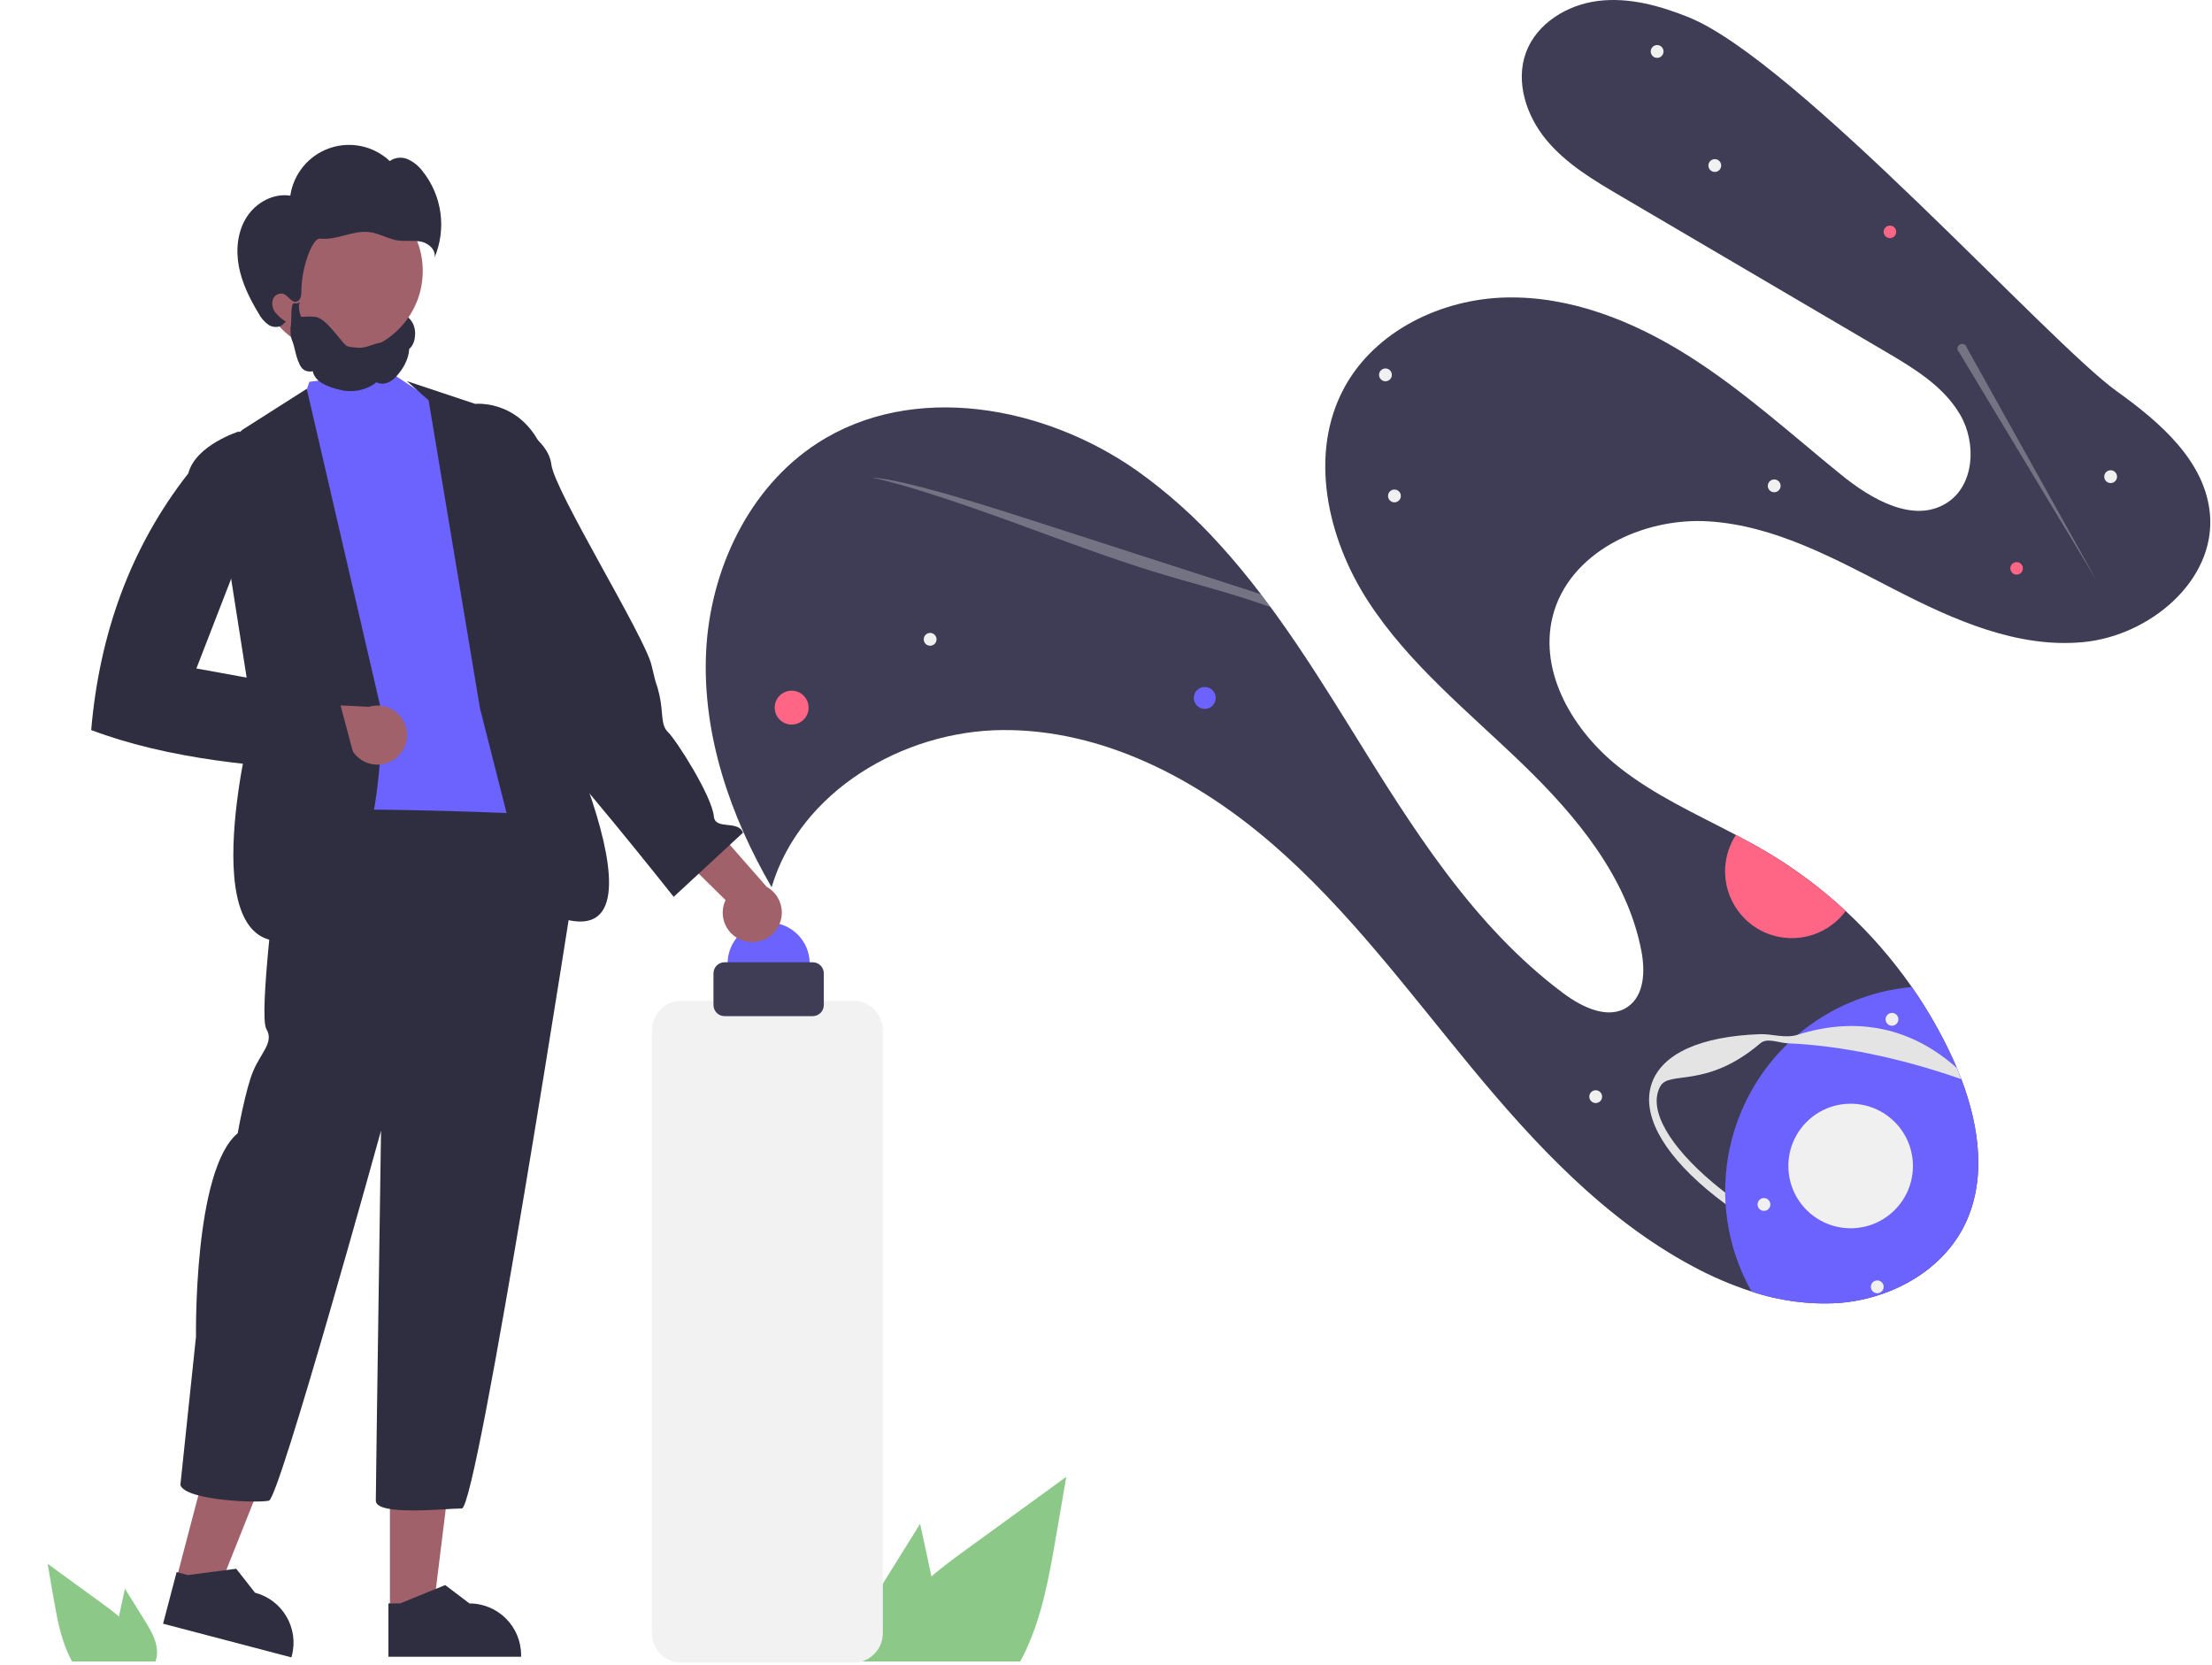
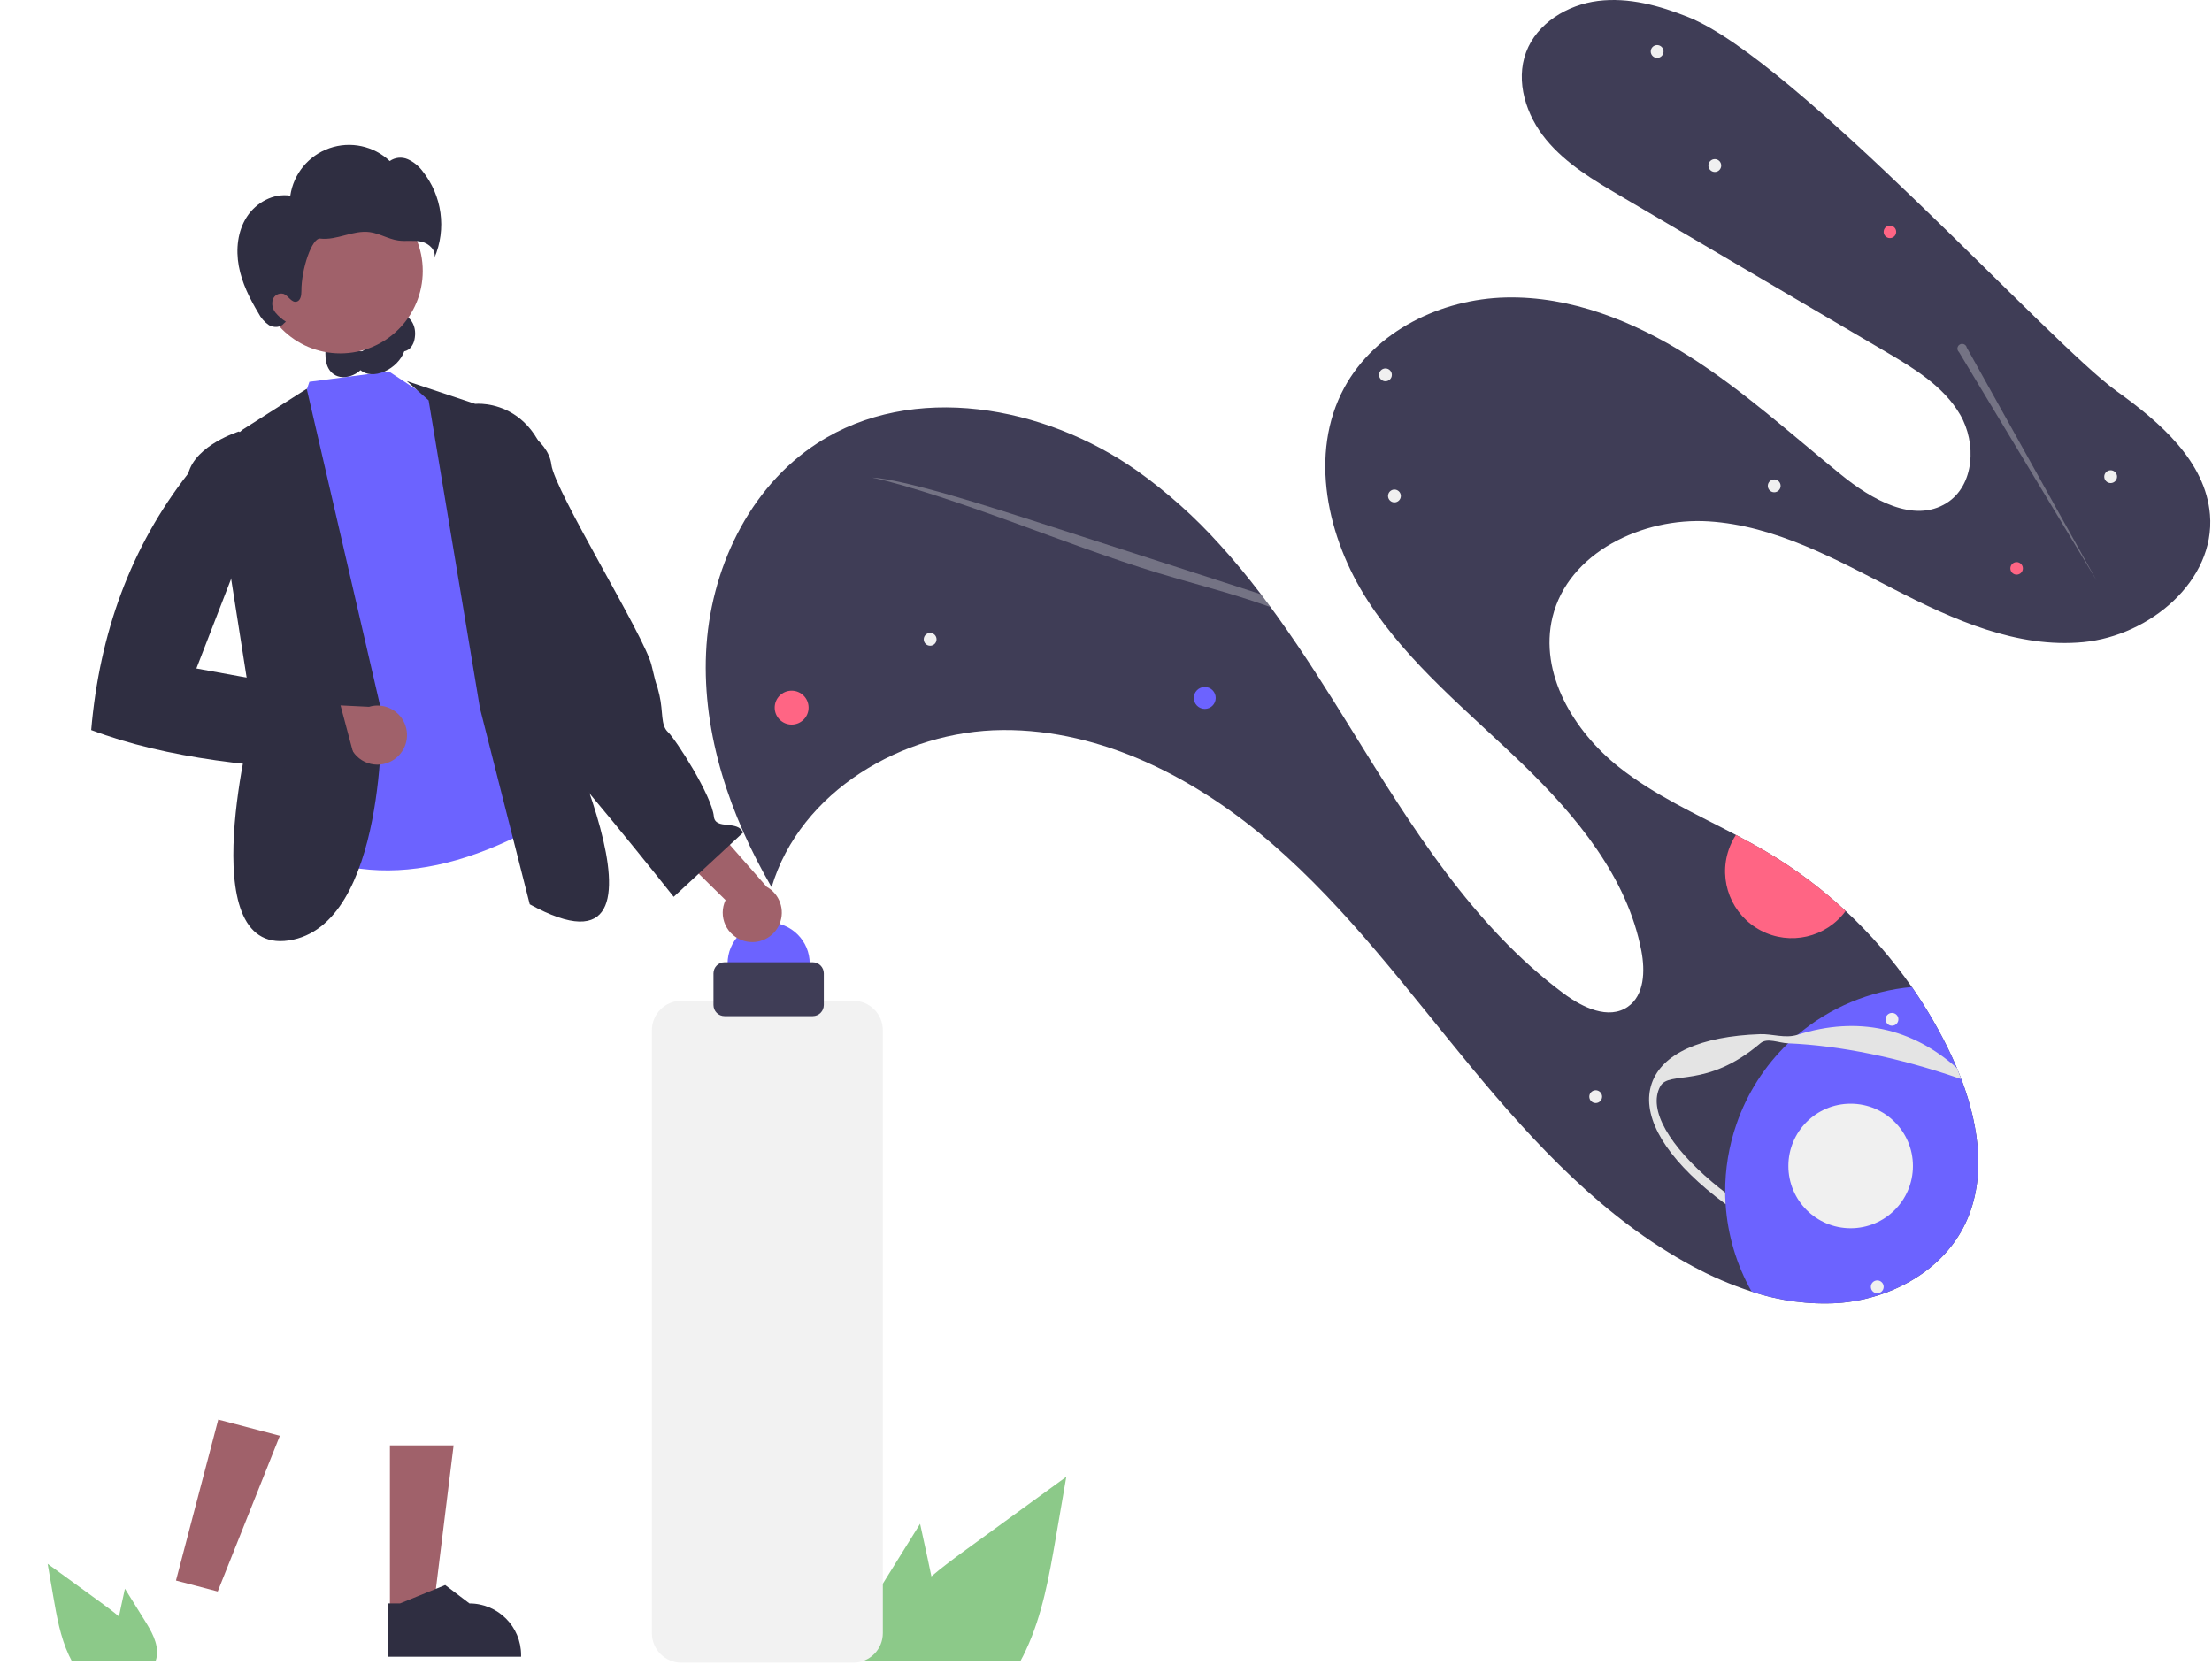
<svg xmlns="http://www.w3.org/2000/svg" width="862px" height="649px" viewBox="0 0 862 649" version="1.1">
  <title>undraw_launching_re_tomg</title>
  <g id="Page-1" stroke="none" stroke-width="1" fill="none" fill-rule="evenodd">
    <g id="Artboard" transform="translate(-42, -2140)">
      <g id="undraw_launching_re_tomg" transform="translate(42, 2140)">
        <path d="M318.635,172.654 C355.736,148.711 406.835,158.014 442.983,183.383 C454.778,191.775 465.613,201.442 475.29,212.21 C480.933,218.399 486.283,224.897 491.4,231.619 C492.66,233.268 493.915,234.933 495.145,236.615 C495.987,237.752 496.822,238.898 497.65,240.051 C508.028,254.476 517.542,269.651 526.856,284.688 C550.107,322.226 573.964,360.882 609.39,387.237 C616.689,392.666 626.872,397.554 634.35,392.37 C640.839,387.869 641.117,378.403 639.64,370.646 C634.15,341.906 614.345,318.09 593.305,297.759 C572.265,277.428 548.973,258.788 533.075,234.221 C517.177,209.654 509.914,176.857 523.839,151.127 C535.84,128.955 561.66,116.517 586.862,115.938 C612.063,115.364 636.548,125.16 657.869,138.612 C679.189,152.068 697.935,169.143 717.5,185.042 C729.294,194.633 745.761,204.151 758.614,196.03 C769.47,189.167 770.317,172.691 763.847,161.598 C757.377,150.505 745.829,143.534 734.758,137.033 C700.386,116.84 666.014,96.65 631.641,76.461 C621.095,70.273 610.32,63.886 602.536,54.45 C594.749,45.019 590.428,31.763 594.719,20.311 C598.953,9.025 610.778,1.858 622.742,0.362 C634.698,-1.13 646.757,2.185 657.942,6.676 C699.854,23.508 798.544,133.627 824.846,152.454 C841.749,164.546 859.506,179.854 861.215,200.566 C863.345,226.35 837.689,247.748 811.938,250.249 C786.19,252.758 761.234,241.562 738.228,229.725 C715.221,217.889 691.742,204.838 665.918,203.195 C640.095,201.552 611.123,215.356 605.002,240.494 C599.678,262.369 613.212,284.941 630.84,298.937 C644.638,309.895 660.832,317.193 676.474,325.399 C680.818,327.671 685.116,330.02 689.308,332.531 C700.041,338.973 710.073,346.515 719.243,355.035 C728.869,363.966 737.51,373.903 745.017,384.676 C751.008,393.26 756.235,402.353 760.638,411.85 C761.309,413.3 761.96,414.771 762.592,416.262 C763.191,417.688 763.771,419.131 764.321,420.59 C771.501,439.503 774.298,460.697 765.125,478.353 C755.977,495.961 736.16,506.387 716.373,507.833 C704.927,508.516 693.457,507.001 682.582,503.369 C674.584,500.771 666.841,497.443 659.452,493.428 C625.194,475.04 598.072,445.881 573.302,415.906 C548.538,385.932 525.219,354.372 495.82,328.928 C466.423,303.479 429.584,284.238 390.7,284.53 C351.818,284.817 311.735,308.508 300.692,345.788 C284.595,318.052 273.711,286.433 275.148,254.4 C276.585,222.367 291.692,190.045 318.635,172.654 Z" id="Path" fill="#3F3D56" fill-rule="nonzero" />
        <circle id="Oval" fill="#6C63FF" fill-rule="nonzero" cx="469.484" cy="272.017" r="4.272" />
        <circle id="Oval" fill="#FF6584" fill-rule="nonzero" cx="308.496" cy="275.792" r="6.605" />
        <circle id="Oval" fill="#FF6584" fill-rule="nonzero" cx="785.862" cy="221.517" r="2.44" />
        <circle id="Oval" fill="#FF6584" fill-rule="nonzero" cx="736.486" cy="90.362" r="2.44" />
        <path d="M673.694,331.082 C674.387,329.082 675.32,327.173 676.474,325.399 C680.818,327.671 685.116,330.02 689.308,332.531 C700.041,338.973 710.073,346.515 719.243,355.035 C711.616,365.4 697.559,368.634 686.169,362.645 C674.779,356.655 669.477,343.24 673.694,331.082 L673.694,331.082 Z" id="Path" fill="#FF6584" fill-rule="nonzero" />
        <circle id="Oval" fill="#F0F0F0" fill-rule="nonzero" cx="362.47" cy="249.168" r="2.496" />
        <circle id="Oval" fill="#F0F0F0" fill-rule="nonzero" cx="668.246" cy="64.513" r="2.496" />
        <circle id="Oval" fill="#F0F0F0" fill-rule="nonzero" cx="645.775" cy="20.057" r="2.496" />
        <circle id="Oval" fill="#F0F0F0" fill-rule="nonzero" cx="822.499" cy="185.77" r="2.496" />
        <circle id="Oval" fill="#F0F0F0" fill-rule="nonzero" cx="691.4" cy="189.356" r="2.496" />
        <circle id="Oval" fill="#F0F0F0" fill-rule="nonzero" cx="621.832" cy="427.406" r="2.496" />
        <circle id="Oval" fill="#F0F0F0" fill-rule="nonzero" cx="543.404" cy="193.29" r="2.496" />
        <circle id="Oval" fill="#F0F0F0" fill-rule="nonzero" cx="539.901" cy="146.097" r="2.496" />
        <path d="M696.809,406.623 C693.103,406.472 689.507,406.454 686.04,406.574 C664.683,407.312 650.458,413.43 647.012,423.362 C643.565,433.293 650.941,446.908 667.249,460.718 C668.861,462.083 670.542,463.438 672.291,464.781 C672.152,442.855 681.015,421.832 696.809,406.624 L696.809,406.623 Z" id="Path" />
        <path d="M676.718,438.022 C680.832,426.111 687.719,415.349 696.81,406.623 C698.01,405.473 699.245,404.363 700.514,403.292 C713.082,392.66 728.622,386.16 745.017,384.676 C751.008,393.26 756.235,402.353 760.638,411.85 C761.309,413.3 761.96,414.771 762.592,416.262 C763.191,417.687 763.771,419.131 764.321,420.59 C771.501,439.503 774.298,460.697 765.125,478.353 C755.977,495.961 736.16,506.387 716.373,507.833 C704.927,508.516 693.457,507.001 682.582,503.369 C676.691,492.92 673.229,481.279 672.451,469.309 C672.353,467.803 672.305,466.295 672.29,464.78 C672.226,455.673 673.723,446.623 676.718,438.022 L676.718,438.022 Z" id="Path" fill="#6C63FF" fill-rule="nonzero" />
        <path d="M643.684,422.208 C647.693,410.658 662.69,403.859 685.92,403.055 C690.569,402.891 695.681,404.824 700.514,403.292 C723.959,395.857 745.229,400.715 762.592,416.262 C763.191,417.687 763.771,419.131 764.321,420.59 C764.09,420.503 763.857,420.423 763.624,420.342 C740.162,412.199 716.872,407.447 696.81,406.623 C693.103,406.473 688.681,404.328 686.04,406.576 C664.833,424.624 650.489,417.062 647.011,423.363 C641.932,432.567 650.943,446.908 667.25,460.719 C668.863,462.087 670.543,463.44 672.29,464.78 C672.305,466.295 672.353,467.803 672.451,469.309 C669.821,467.365 667.328,465.398 664.974,463.409 C647.236,448.387 639.677,433.754 643.684,422.208 Z" id="Path" fill="#E4E4E4" fill-rule="nonzero" />
        <circle id="Oval" fill="#F0F0F0" fill-rule="nonzero" cx="731.556" cy="501.523" r="2.496" />
-         <circle id="Oval" fill="#F0F0F0" fill-rule="nonzero" cx="687.399" cy="469.422" r="2.496" />
        <circle id="Oval" fill="#F0F0F0" fill-rule="nonzero" cx="721.183" cy="454.431" r="24.27" />
        <path d="M339.863,186.123 C345.536,186.389 357.271,189.207 369.986,192.849 C382.694,196.495 396.478,200.943 410.086,205.343 C433.908,213.039 457.729,220.732 481.548,228.423 C484.823,229.479 488.107,230.544 491.4,231.618 C492.66,233.268 493.915,234.933 495.145,236.615 C492.251,235.592 489.345,234.602 486.448,233.659 C474.069,229.636 463.328,226.983 451.315,223.323 C432.826,217.696 413.322,210.306 394.406,203.424 C375.491,196.537 353.789,189.123 339.863,186.123 Z" id="Path" fill="#F0F0F0" fill-rule="nonzero" opacity="0.3" />
        <path d="M763.426,137.264 L817.006,226.211 L766.448,135.495 C766.286,134.704 765.63,134.109 764.826,134.026 C764.023,133.942 763.259,134.39 762.938,135.131 C762.618,135.872 762.815,136.735 763.426,137.264 L763.426,137.264 Z" id="Path" fill="#F0F0F0" fill-rule="nonzero" opacity="0.3" />
        <circle id="Oval" fill="#F0F0F0" fill-rule="nonzero" cx="737.293" cy="397.269" r="2.496" />
        <circle id="Oval" fill="#6C63FF" fill-rule="nonzero" cx="299.535" cy="375.527" r="16" />
        <path d="M290.056,366.742 C286.79,365.849 284.088,363.555 282.676,360.477 C281.265,357.4 281.289,353.855 282.742,350.797 L253.771,322.275 L274.432,317.866 L298.776,345.628 C303.863,348.472 306.019,354.671 303.795,360.058 C301.57,365.445 295.668,368.317 290.056,366.742 L290.056,366.742 Z" id="Path" fill="#A0616A" fill-rule="nonzero" />
        <path d="M151.534,144.766 L167.691,155.416 L186.603,159.846 C186.603,159.846 201.602,267.044 208.972,273.474 C216.343,279.904 210.132,280.514 212.13,289.383 C214.127,298.253 218.749,316.398 218.749,316.398 C173.852,344.227 133.743,347.625 99.523,320.972 C98.422,317.353 99.989,313.456 103.288,311.606 C109.074,308.012 96.524,293.931 101.261,291.111 C105.997,288.291 97.627,267.198 97.627,267.198 L99.088,221.899 L95.022,214.951 L100.75,170.351 L115.516,163.788 L120.572,148.801 L151.534,144.766 Z" id="Path" fill="#6C63FF" fill-rule="nonzero" />
        <path d="M158.535,148.527 L185.176,157.398 C185.176,157.398 214.646,154.287 215.84,198.157 C217.035,242.027 211.543,265.568 211.543,265.568 C211.543,265.568 272.846,388.847 206.44,352.437 L187.035,276.027 L167.035,156.027 L158.535,148.527 Z" id="Path" fill="#2F2E41" fill-rule="nonzero" />
        <path d="M185.252,245.517 L199.071,243.609 C199.071,243.609 200.405,264.443 207.015,267.6 C213.625,270.758 211.397,271.277 212.177,274.62 C212.956,277.962 206.299,287.224 211.535,289.527 C216.771,291.83 262.535,349.527 262.535,349.527 L289.535,324.527 C287.679,319.499 278.75,323.59 278.19,318.26 C277.485,310.201 263.352,288.185 260.344,285.362 C257.336,282.54 258.525,277.563 256.966,270.878 C255.407,264.194 256.49,270.392 253.892,259.251 C251.293,248.109 216.083,191.338 214.859,181.051 C213.635,170.763 199.301,164.708 199.301,164.708 L188.159,167.306 L185.252,245.517 Z" id="Path" fill="#2F2E41" fill-rule="nonzero" />
        <polygon id="Path" fill="#A0616A" fill-rule="nonzero" points="68.578 615.998 84.842 620.268 109.055 559.567 85.051 553.264" />
-         <path d="M63.549,632.814 L113.563,645.947 L113.729,645.315 C116.552,634.564 110.126,623.56 99.375,620.736 L99.374,620.735 L92.058,611.405 L73.193,613.86 L68.827,612.714 L63.549,632.814 Z" id="Path" fill="#2F2E41" fill-rule="nonzero" />
        <polygon id="Path" fill="#A0616A" fill-rule="nonzero" points="151.954 628.165 168.768 628.164 176.768 563.303 151.95 563.305" />
        <path d="M151.361,645.707 L203.07,645.705 L203.07,645.051 C203.07,633.936 194.059,624.925 182.944,624.924 L182.942,624.924 L173.497,617.759 L155.874,624.925 L151.36,624.926 L151.361,645.707 Z" id="Path" fill="#2F2E41" fill-rule="nonzero" />
-         <path d="M109.895,317.783 C105.833,322.861 107.864,340.124 107.864,340.124 C107.864,340.124 100.756,395.977 103.802,401.055 C106.849,406.132 101.771,410.194 98.725,417.303 C95.678,424.411 92.632,441.675 92.632,441.675 C75.368,455.892 76.384,520.884 76.384,520.884 L70.291,578.768 C72.322,584.861 100.756,585.876 104.818,584.861 C108.88,583.845 148.484,440.659 148.484,440.659 C148.484,440.659 146.453,578.768 146.453,584.861 C146.453,590.954 173.872,587.907 179.965,587.907 C186.058,587.907 224.647,339.109 224.647,339.109 L224.647,324.892 L219.569,317.783 C219.569,317.783 113.957,312.706 109.895,317.783 Z" id="Path" fill="#2F2E41" fill-rule="nonzero" />
        <path d="M119.535,151.527 L94.597,167.415 L82.535,177.527 L98.535,279.527 C98.535,279.527 74.226,372.243 112.535,366.527 C150.844,360.811 148.696,277.488 148.696,277.488 L119.535,151.527 Z" id="Path" fill="#2F2E41" fill-rule="nonzero" />
        <path d="M152.903,296.423 C149.99,298.148 146.462,298.494 143.269,297.368 C140.076,296.243 137.546,293.76 136.359,290.589 L95.715,291.571 L106.917,273.658 L143.796,275.472 C149.377,273.795 155.331,276.557 157.655,281.902 C159.979,287.247 157.937,293.485 152.903,296.423 L152.903,296.423 Z" id="Path" fill="#A0616A" fill-rule="nonzero" />
        <path d="M127.714,132.418 C129.394,130.6 132.547,129.389 135.604,129.729 C136.183,126.948 138.928,124.624 142.723,123.7 C146.517,122.776 150.732,123.405 153.655,125.334 C154.615,124.861 155.858,124.774 156.932,125.104 C157.984,125.439 158.899,125.953 159.593,126.599 C163.167,129.716 164,133.955 161.763,137.631 C162.136,136.681 160.775,135.787 159.4,135.574 C158.025,135.361 156.583,135.563 155.189,135.424 C153.402,135.246 151.795,134.521 150.005,134.358 C148.501,134.22 146.988,134.49 145.521,134.761 C144.054,135.031 142.545,135.307 141.039,135.182 C139.532,135.057 137.592,139.05 137.618,141.863 C137.623,142.396 137.466,143.08 136.721,143.193 C135.804,143.333 135.272,142.447 134.399,142.206 C133.563,142.038 132.687,142.364 132.419,142.943 C132.195,143.517 132.383,144.131 132.921,144.592 C133.458,145.042 134.095,145.429 134.808,145.737 L134.448,145.946 C133.85,146.498 132.61,146.522 131.748,146.18 C130.923,145.79 130.256,145.258 129.809,144.636 C128.214,142.781 126.815,140.804 126.252,138.675 C125.69,136.547 126.034,134.236 127.714,132.418 Z" id="Path-Copy-2" fill="#2F2E41" fill-rule="nonzero" transform="translate(144.502, 134.843) scale(1, -1) rotate(37) translate(-144.502, -134.843)" />
        <circle id="Oval" fill="#A0616A" fill-rule="nonzero" cx="132.626" cy="105.615" r="32.119" />
        <path d="M96.195,84.511 C99.801,78.931 106.569,75.213 113.13,76.257 C114.375,67.722 120.266,60.589 128.412,57.754 C136.558,54.918 145.605,56.851 151.881,62.768 C153.94,61.318 156.608,61.051 158.913,62.064 C161.172,63.091 163.136,64.668 164.627,66.65 C172.298,76.216 174.087,89.225 169.284,100.507 C170.086,97.592 167.164,94.85 164.213,94.196 C161.261,93.542 158.165,94.16 155.172,93.734 C151.336,93.189 147.887,90.963 144.045,90.462 C140.816,90.041 137.568,90.869 134.419,91.699 C131.27,92.529 128.031,93.375 124.798,92.991 C121.564,92.607 117.398,104.863 117.454,113.495 C117.464,115.131 117.128,117.231 115.529,117.578 C113.56,118.005 112.419,115.288 110.545,114.548 C108.75,114.033 106.87,115.033 106.293,116.809 C105.814,118.571 106.216,120.457 107.372,121.87 C108.524,123.251 109.892,124.438 111.422,125.383 L110.65,126.025 C109.366,127.721 106.703,127.794 104.853,126.745 C103.084,125.547 101.651,123.915 100.691,122.006 C97.268,116.312 94.265,110.246 93.057,103.713 C91.849,97.18 92.588,90.09 96.195,84.511 Z" id="Path" fill="#2F2E41" fill-rule="nonzero" />
-         <path d="M116.276,129.028 C117.13,126.342 118.886,125.172 121.544,125.517 C122.3,121.29 126.97,119.313 131.921,117.909 C136.871,116.504 142.369,117.462 146.183,120.392 C147.435,119.674 149.056,119.542 150.458,120.044 C151.83,120.552 153.024,121.333 153.93,122.315 C158.592,127.053 161.1,133.27 158.181,138.858 C158.668,137.414 155.472,136.281 153.678,135.957 C151.884,135.633 150.003,135.94 148.184,135.729 C145.852,135.458 143.757,134.356 141.421,134.108 C139.459,133.9 137.485,134.31 135.572,134.721 C133.658,135.132 127.868,146.086 123.254,146.683 C118.639,147.279 117.924,146.428 117.573,147.307 C117.282,148.18 116.646,151.439 117.349,152.139 C118.049,152.823 116.421,152.139 115.894,152.139 C115.367,152.139 115.964,152.658 114.839,152.139 C113.764,151.545 114.058,143.939 113.475,142.993 C113.247,137.672 113.956,138.824 114.745,134.721 C115.27,131.985 115.781,130.088 116.276,129.028 Z" id="Path-Copy" fill="#2F2E41" fill-rule="nonzero" transform="translate(136.431, 134.857) scale(1, -1) rotate(2) translate(-136.431, -134.857)" />
        <path d="M107.535,180.527 L93.102,168.158 C93.102,168.158 76.249,173.417 73.392,184.472 C50.901,213.23 38.788,246.818 35.535,284.527 C64.898,295.617 100.854,299.551 139.535,300.527 L131.535,270.527 L76.535,260.527 L107.535,180.527 Z" id="Path" fill="#2F2E41" fill-rule="nonzero" />
        <path d="M56.396,631.567 L48.686,619.177 L47.146,626.257 C46.876,627.497 46.606,628.757 46.356,630.007 C44.166,628.137 41.836,626.407 39.556,624.747 C32.556,619.667 25.559,614.58 18.566,609.487 L20.756,622.187 C22.106,630.007 23.516,637.987 26.856,645.137 C27.226,645.947 27.626,646.747 28.056,647.527 L60.596,647.527 C60.858,646.802 61.039,646.051 61.136,645.287 C61.144,645.237 61.147,645.187 61.146,645.137 C61.656,640.287 58.976,635.717 56.396,631.567 Z" id="Path" fill="#8CC989" fill-rule="nonzero" />
        <path d="M343.966,617.333 L358.552,593.893 L361.466,607.287 C361.976,609.633 362.487,612.017 362.96,614.382 C367.103,610.844 371.511,607.571 375.824,604.43 C389.067,594.82 402.304,585.197 415.535,575.561 L411.392,599.587 C408.838,614.382 406.17,629.479 399.851,643.005 C399.151,644.538 398.394,646.051 397.581,647.527 L336.02,647.527 C335.525,646.156 335.182,644.735 334.998,643.289 C334.983,643.195 334.977,643.1 334.98,643.005 C334.014,633.83 339.085,625.184 343.966,617.333 Z" id="Path" fill="#8CC989" fill-rule="nonzero" />
        <path d="M332.523,648.027 L265.546,648.027 C259.192,648.02 254.042,642.87 254.035,636.515 L254.035,401.539 C254.042,395.184 259.192,390.034 265.546,390.027 L332.523,390.027 C338.878,390.034 344.028,395.184 344.035,401.539 L344.035,636.515 C344.028,642.87 338.878,648.02 332.523,648.027 L332.523,648.027 Z" id="Path" fill="#F2F2F2" fill-rule="nonzero" />
        <path d="M316.708,396.027 L282.361,396.027 C279.973,396.024 278.037,394.088 278.035,391.7 L278.035,379.354 C278.037,376.965 279.973,375.03 282.361,375.027 L316.708,375.027 C319.096,375.03 321.032,376.965 321.035,379.354 L321.035,391.7 C321.032,394.088 319.096,396.024 316.708,396.027 L316.708,396.027 Z" id="Path" fill="#3F3D56" fill-rule="nonzero" />
      </g>
    </g>
  </g>
</svg>